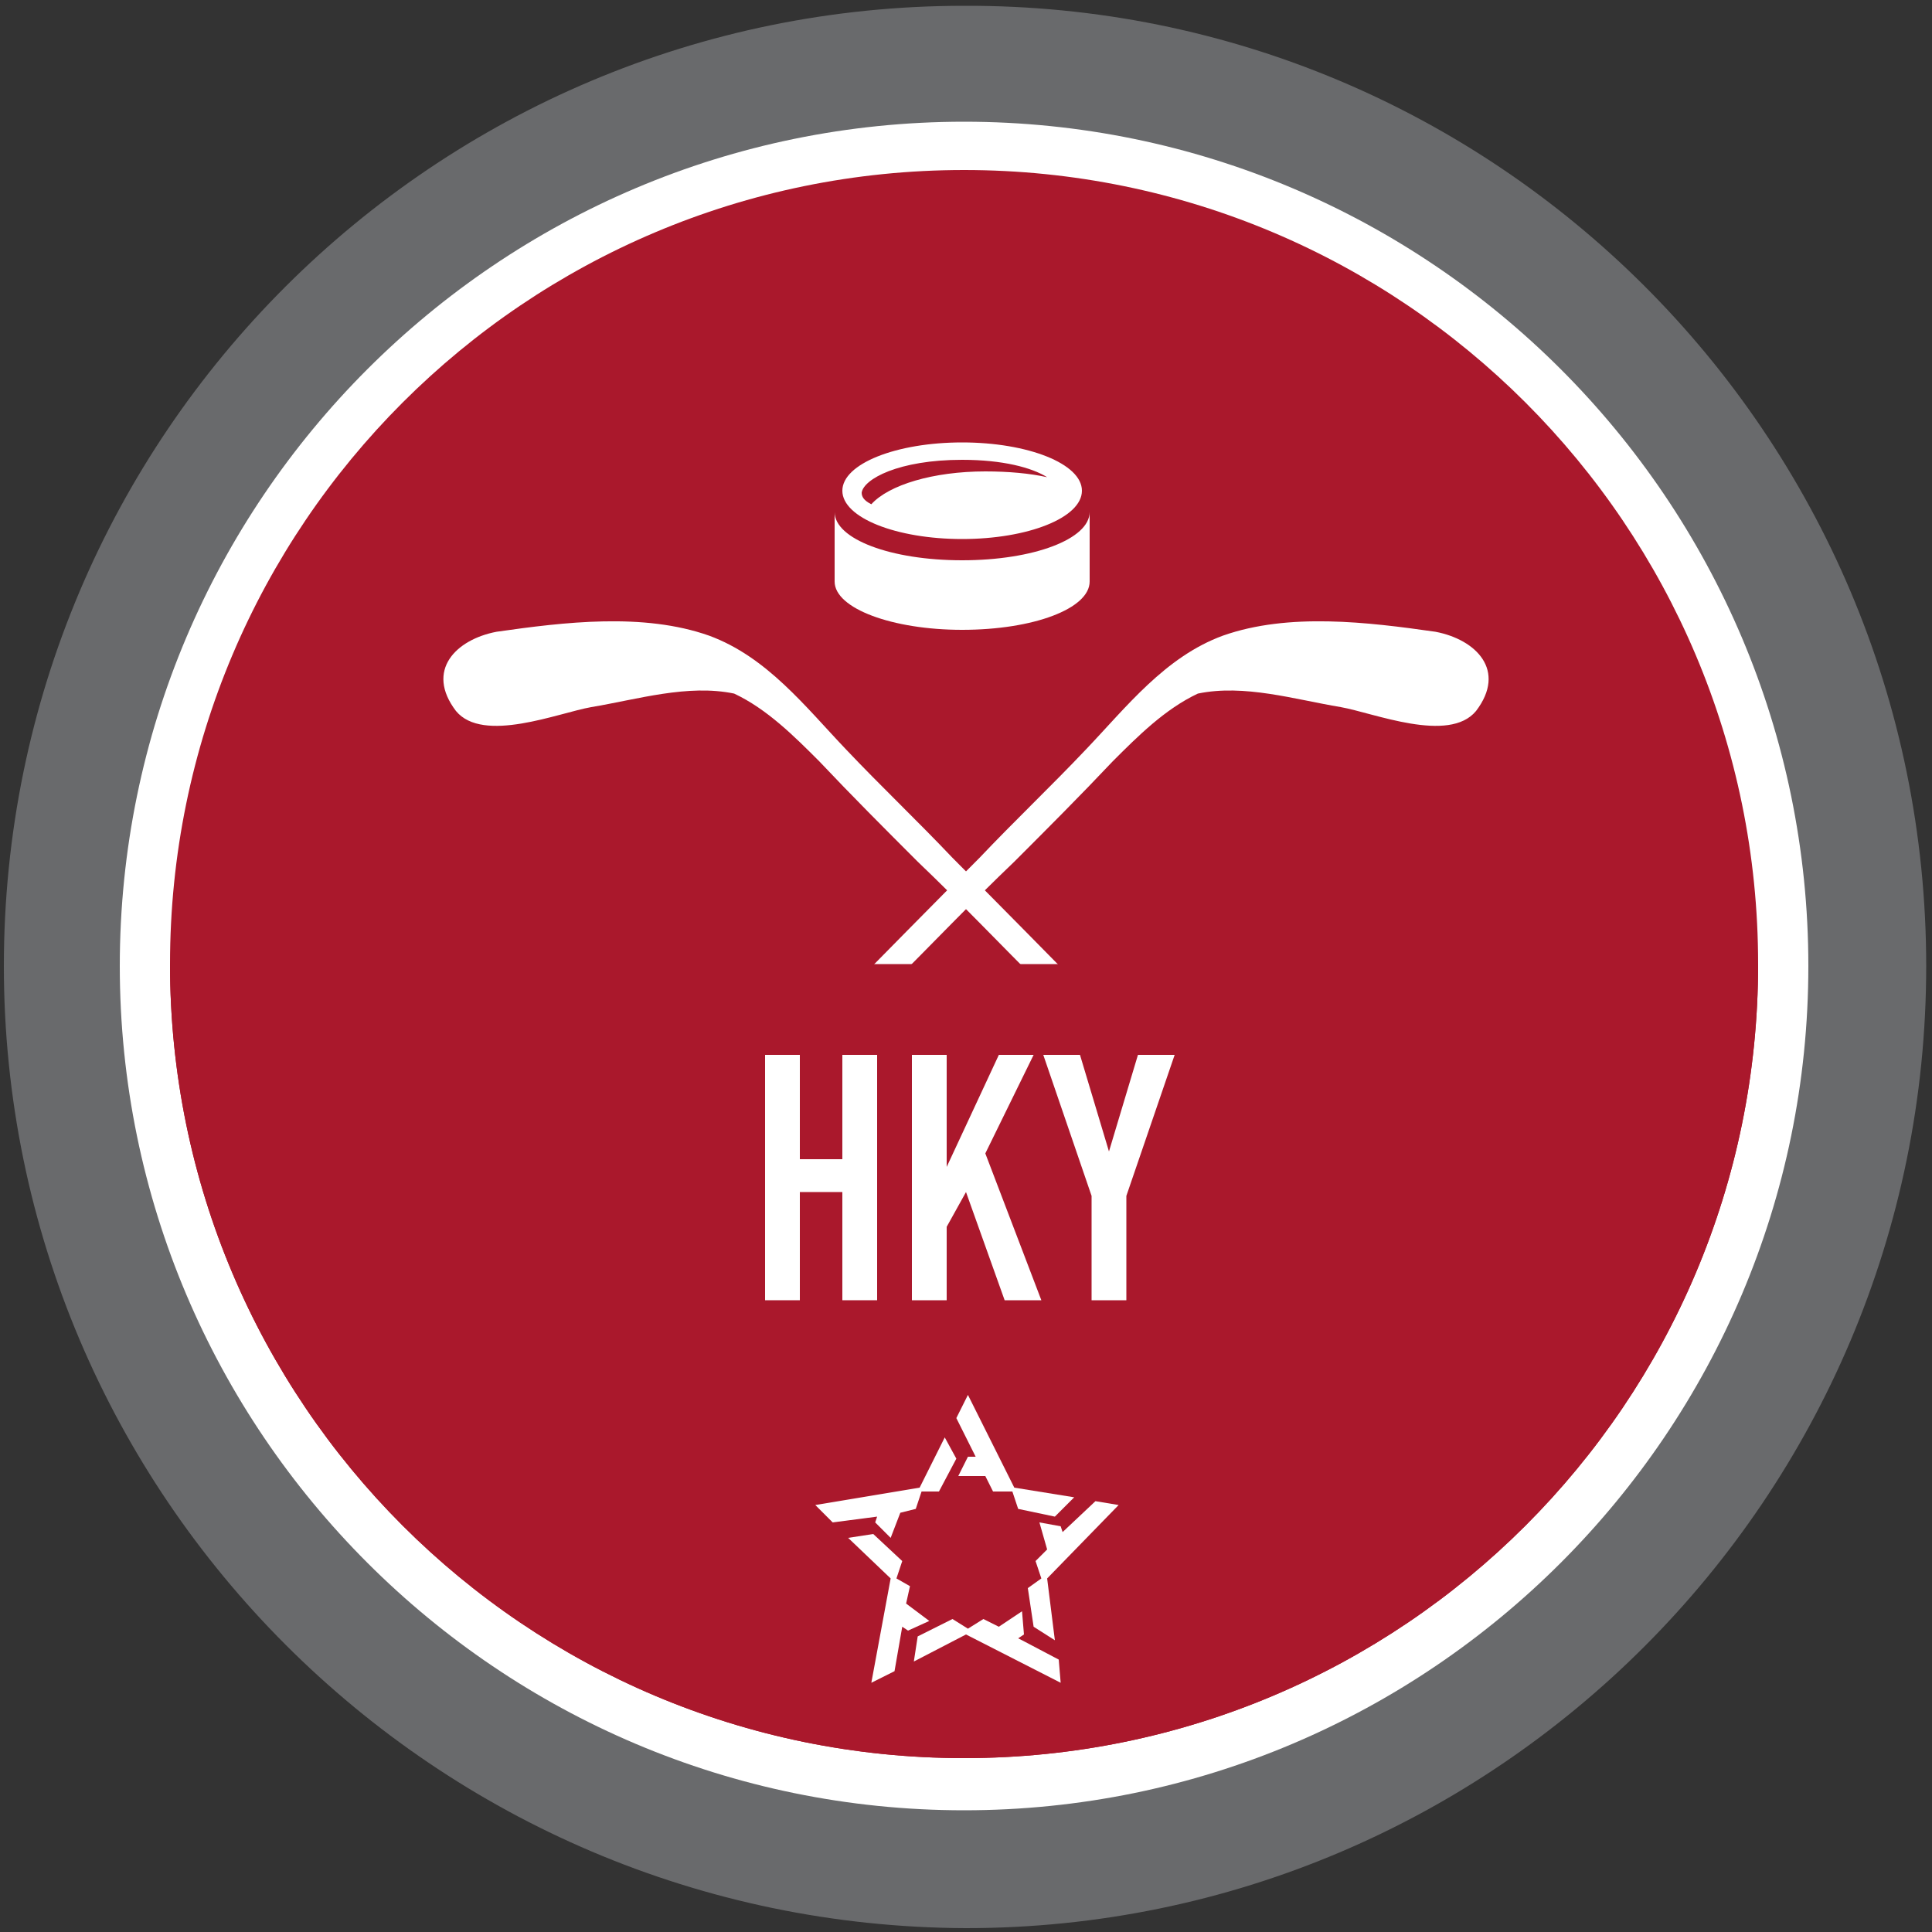
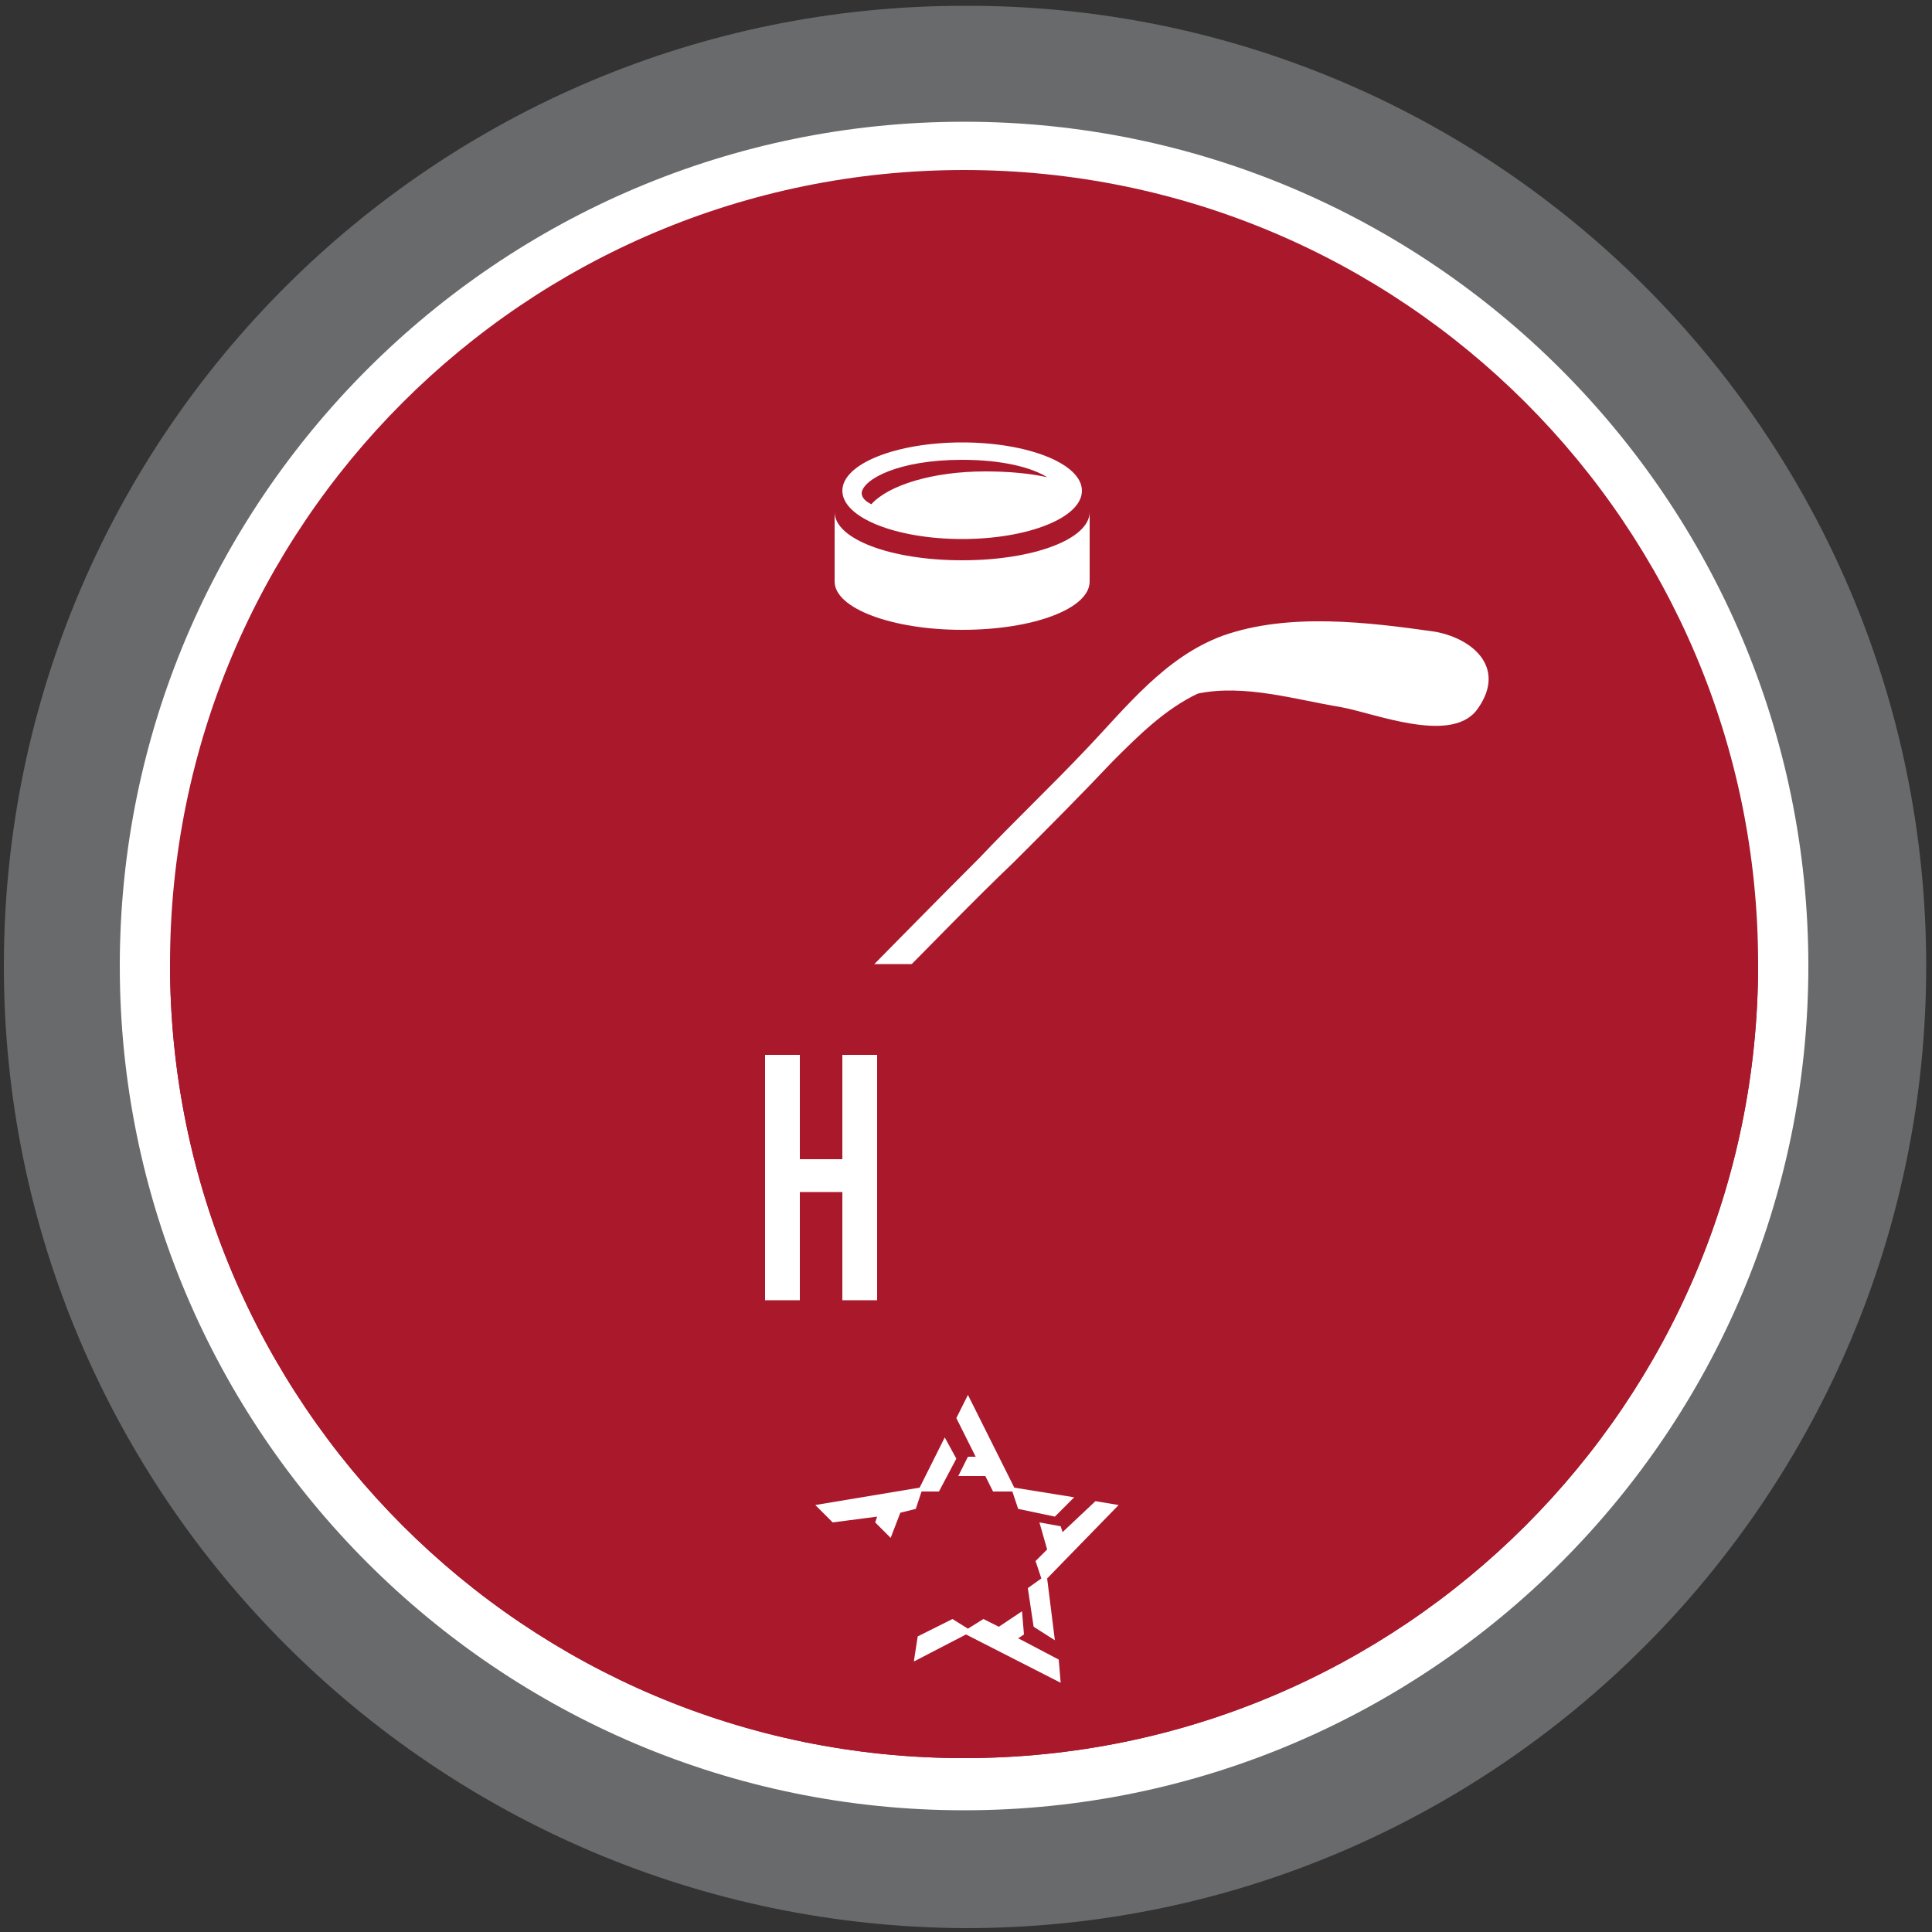
<svg xmlns="http://www.w3.org/2000/svg" version="1.1" id="Layer_1" x="0px" y="0px" viewBox="0 0 100 100" style="enable-background:new 0 0 100 100;" xml:space="preserve">
  <rect x="0" y="0" width="100" height="100" fill="#333333" stroke="none" />
  <style type="text/css">
	.st0{fill:#696A6C;}
	.st1{fill:#FFFFFF;}
	.st2{fill:#AA182C;}
</style>
  <g>
    <g>
      <g>
        <path class="st0" d="M99.7,50c0,27.5-22.3,49.8-49.7,49.8C22.5,99.7,0.2,77.4,0.2,50c0-27.5,22.3-49.7,49.7-49.7     C77.4,0.2,99.7,22.5,99.7,50z" />
      </g>
      <g>
        <path class="st1" d="M93.6,50c0,24.1-19.6,43.7-43.7,43.7C25.8,93.7,6.2,74.1,6.2,50c0-24.1,19.6-43.7,43.7-43.7     C74,6.3,93.6,25.9,93.6,50z" />
      </g>
      <g>
        <path class="st2" d="M91,49.9C91,72.6,72.6,91,49.9,91C27.2,91,8.8,72.6,8.8,49.9c0-22.7,18.4-41.1,41.1-41.1     C72.6,8.8,91,27.2,91,49.9z" />
      </g>
    </g>
    <path class="st1" d="M49.8,29c-3.7,0-6.6-1.1-6.6-2.5v3.6c0,1.4,3,2.5,6.6,2.5c3.7,0,6.6-1.1,6.6-2.5v-3.6   C56.4,27.9,53.5,29,49.8,29z M49.8,27.9c3.4,0,6.2-1.1,6.2-2.5c0-1.4-2.8-2.5-6.2-2.5c-3.4,0-6.2,1.1-6.2,2.5   C43.6,26.8,46.4,27.9,49.8,27.9z M49.8,23.8c2.1,0,3.6,0.4,4.4,0.9c-0.9-0.2-2-0.3-3.2-0.3c-2.7,0-5,0.7-5.9,1.7   c-0.4-0.2-0.5-0.4-0.5-0.6C44.7,24.8,46.5,23.8,49.8,23.8z" />
    <g>
      <path class="st1" d="M24.1,73.4C24.1,73.4,24.1,73.3,24.1,73.4c0.2-0.2,0.4-0.4,0.6-0.6c0.4-0.4,0.8-0.8,1.3-1.3    c1.4-1.4,2.8-2.9,4.2-4.3c1.3-1.3,2.6-2.6,3.9-4c0.7-0.7,1.3-1.3,1.9-2c2.2-2.3,4.4-4.5,6.7-6.8c1.1-1.1,2.3-2.3,3.4-3.4    c2.1-2.1,4.2-4.3,6.4-6.4c1.7-1.7,3.4-3.4,5.1-5.2c1.3-1.3,2.7-2.7,4.4-3.5c2.4-0.5,5,0.3,7.4,0.7c1.7,0.3,5.6,1.9,7,0.2    c1.6-2.1,0-3.7-2.1-4.1c-3.5-0.5-7.6-1-11,0.2c-3,1.1-5,3.7-7.1,5.9c-1.8,1.9-3.7,3.7-5.5,5.6c-5,5-10,10.2-15.1,15.2    c-1,1-1.9,1.9-2.9,2.9c-0.9,0.9-1.8,1.8-2.6,2.7c-1.4,1.4-2.9,2.9-4.3,4.3c-0.5,0.5-1,1-1.5,1.5c-0.3,0.3-0.6,0.6-0.9,1    c0,0-0.3,0.3-0.3,0.3C23.1,72.3,24.1,73.4,24.1,73.4z" />
-       <path class="st1" d="M76,73.4C76,73.4,76,73.3,76,73.4c-0.2-0.2-0.4-0.4-0.6-0.6c-0.4-0.4-0.8-0.8-1.3-1.3    c-1.4-1.4-2.8-2.9-4.2-4.3c-1.3-1.3-2.6-2.6-3.9-4c-0.7-0.7-1.3-1.3-2-2c-2.2-2.3-4.4-4.5-6.7-6.8c-1.1-1.1-2.3-2.3-3.4-3.4    c-2.1-2.1-4.2-4.3-6.4-6.4c-1.7-1.7-3.4-3.4-5.1-5.2c-1.3-1.3-2.7-2.7-4.4-3.5c-2.4-0.5-5,0.3-7.4,0.7c-1.7,0.3-5.6,1.9-7,0.2    c-1.6-2.1,0-3.7,2.1-4.1c3.5-0.5,7.6-1,11,0.2c3,1.1,5,3.7,7.1,5.9c1.8,1.9,3.7,3.7,5.5,5.6c5,5,10,10.2,15.1,15.2    c1,1,1.9,1.9,2.9,2.9c0.9,0.9,1.8,1.8,2.6,2.7c1.4,1.4,2.9,2.9,4.3,4.3c0.5,0.5,1,1,1.5,1.5c0.3,0.3,0.6,0.6,0.9,1    c0,0,0.3,0.3,0.3,0.3C77.1,72.3,76,73.4,76,73.4z" />
    </g>
    <g>
      <path class="st2" d="M91,49.9C91,72.6,72.6,91,49.9,91C27.2,91,8.8,72.6,8.8,49.9H91z" />
    </g>
    <g>
      <g>
        <path class="st1" d="M39.6,54.6h1.8V60h2.2v-5.4h1.8v12.7h-1.8v-5.6h-2.2v5.6h-1.8V54.6z" />
-         <path class="st1" d="M47.2,54.6H49v5.8h0l2.7-5.8h1.8l-2.5,5.1l2.9,7.6h-1.9L50,61.7l-1,1.8v3.8h-1.8V54.6z" />
-         <path class="st1" d="M56.5,61.9L54,54.6h1.9l1.5,5h0l1.5-5h1.9l-2.5,7.3v5.4h-1.8V61.9z" />
      </g>
    </g>
  </g>
  <g>
    <g>
      <polygon class="st1" points="50.1,75.4 49.6,76.4 51,76.4 51.4,77.2 52.4,77.2 52.7,78.1 54.6,78.5 55.6,77.5 52.5,77 50.1,72.2     49.5,73.4 50.5,75.4   " />
    </g>
    <g>
      <polygon class="st1" points="54.9,79 53.8,78.8 54.2,80.2 53.6,80.8 53.9,81.7 53.2,82.2 53.5,84.2 54.6,84.9 54.2,81.7     57.9,77.9 56.7,77.7 55,79.3   " />
    </g>
    <g>
      <polygon class="st1" points="54.8,85.9 52.9,84.9 52.7,84.8 53,84.6 52.9,83.4 51.7,84.2 50.9,83.8 50.1,84.3 49.3,83.8     47.5,84.7 47.3,86 50,84.6 54.9,87.1   " />
    </g>
    <g>
-       <polygon class="st1" points="46.9,83 47.1,82.1 46.4,81.7 46.7,80.8 45.2,79.4 43.9,79.6 46.1,81.7 45.1,87.1 46.3,86.5     46.7,84.2 47,84.4 48.1,83.9   " />
-     </g>
+       </g>
    <g>
      <polygon class="st1" points="45.3,78.8 46.1,79.6 46.6,78.3 47.4,78.1 47.7,77.2 48.6,77.2 49.5,75.5 48.9,74.4 47.6,77     42.2,77.9 43.1,78.8 45.4,78.5   " />
    </g>
  </g>
</svg>